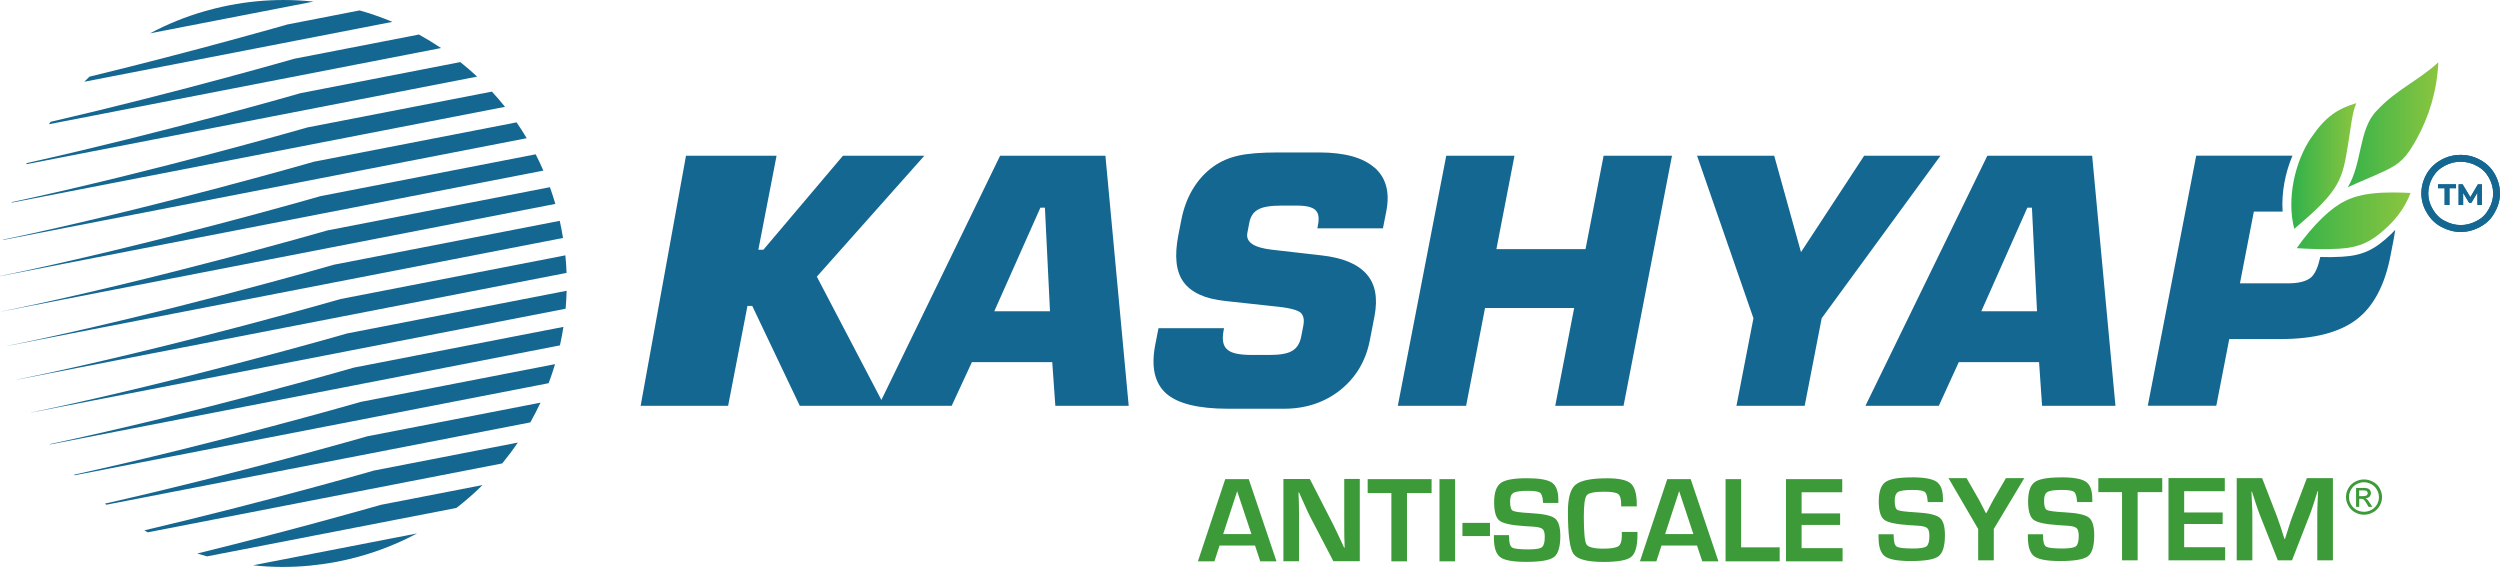
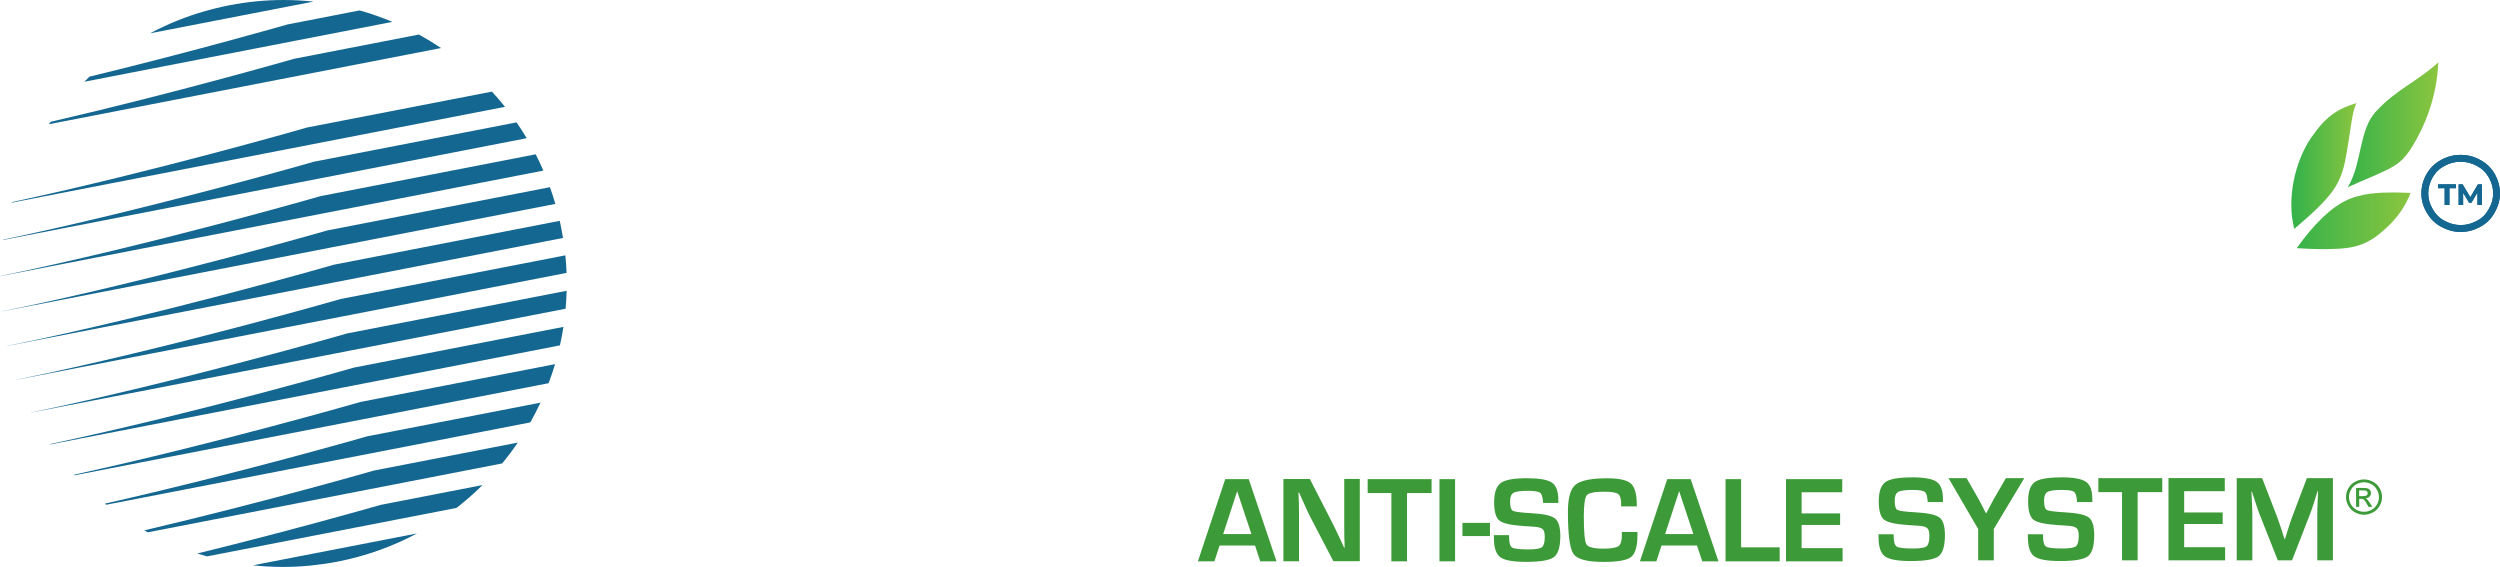
<svg xmlns="http://www.w3.org/2000/svg" xmlns:xlink="http://www.w3.org/1999/xlink" xml:space="preserve" width="42.333mm" height="9.599mm" version="1.1" style="shape-rendering:geometricPrecision; text-rendering:geometricPrecision; image-rendering:optimizeQuality; fill-rule:evenodd; clip-rule:evenodd" viewBox="0 0 364.91 82.74">
  <defs>
    <style type="text/css">
   
    .fil5 {fill:#3D9A38}
    .fil0 {fill:#146791}
    .fil1 {fill:#146791;fill-rule:nonzero}
    .fil4 {fill:url(#id0)}
    .fil2 {fill:url(#id1)}
    .fil3 {fill:url(#id2)}
   
  </style>
    <linearGradient id="id0" gradientUnits="userSpaceOnUse" x1="335.24" y1="32.19" x2="351.85" y2="32.19">
      <stop offset="0" style="stop-opacity:1; stop-color:#37B34A" />
      <stop offset="1" style="stop-opacity:1; stop-color:#8BC53F" />
    </linearGradient>
    <linearGradient id="id1" gradientUnits="userSpaceOnUse" xlink:href="#id0" x1="342.69" y1="18.21" x2="355.9" y2="18.21">
  </linearGradient>
    <linearGradient id="id2" gradientUnits="userSpaceOnUse" xlink:href="#id0" x1="335.11" y1="24.22" x2="343.94" y2="24.22">
  </linearGradient>
  </defs>
  <g id="Layer_x0020_1">
    <g id="_2858976469760">
      <path class="fil0" d="M21.87 4.87l23.89 -4.64c-1.44,-0.15 -2.89,-0.23 -4.36,-0.23l0 0c-2.62,0 -5.27,0.25 -7.93,0.77l0 0c-0.71,0.14 -1.42,0.29 -2.11,0.47l-1.43 0.38c-2.84,0.81 -5.53,1.91 -8.06,3.26z" />
      <path class="fil0" d="M12.3 11.93l44.98 -8.74c-1.56,-0.65 -3.16,-1.21 -4.79,-1.67l-10.54 2.05c0,0 -13.17,3.8 -28.89,7.62 -0.26,0.24 -0.51,0.49 -0.76,0.74z" />
      <path class="fil0" d="M7.14 18.13l57.24 -11.12c-1.05,-0.7 -2.13,-1.36 -3.24,-1.97l-18.22 3.54c0,0 -17.08,4.93 -35.54,9.2l-0.24 0.35z" />
-       <path class="fil0" d="M3.83 23.97l65.81 -12.79c-0.79,-0.74 -1.61,-1.45 -2.45,-2.12l-23.3 4.53c0,0 -19.92,5.75 -39.98,10.21l-0.08 0.17z" />
      <path class="fil0" d="M1.7 29.58l72.01 -13.99c-0.61,-0.77 -1.25,-1.51 -1.91,-2.22l-26.94 5.23c0,0 -22.06,6.37 -43.14,10.9l-0.02 0.08z" />
      <path class="fil0" d="M0.47 35.02l76.41 -14.85c-0.47,-0.79 -0.96,-1.56 -1.48,-2.31l-29.57 5.74c0,0 -23.64,6.83 -45.36,11.37l-0.01 0.04z" />
      <path class="fil0" d="M-0 40.31l79.31 -15.41c-0.35,-0.81 -0.72,-1.6 -1.12,-2.38l-31.38 6.1c0,0 -24.71,7.13 -46.81,11.67l0 0.02z" />
      <path class="fil0" d="M0.2 45.47l80.86 -15.71c-0.24,-0.83 -0.51,-1.64 -0.79,-2.44l-32.48 6.31c0,0 -25.29,7.3 -47.59,11.83l0 0.01z" />
      <path class="fil0" d="M1.01 50.5l81.17 -15.77c-0.07,-0.41 -0.14,-0.83 -0.22,-1.24l-0 -0.02c-0.08,-0.42 -0.17,-0.83 -0.26,-1.24l-32.94 6.4c0,0 -25.41,7.34 -47.75,11.86l0 0.01z" />
      <path class="fil0" d="M2.45 55.42l80.25 -15.59c-0.03,-0.85 -0.09,-1.71 -0.18,-2.56l-32.79 6.37c0,0 -25.07,7.24 -47.29,11.77l0.01 0.01z" />
      <path class="fil0" d="M4.52 60.22l78.04 -15.16c0.08,-0.87 0.12,-1.74 0.15,-2.62l-32.01 6.22c0,0 -24.25,7 -46.19,11.55l0.01 0.02z" />
      <path class="fil0" d="M7.31 64.87l74.42 -14.46c0.2,-0.89 0.37,-1.79 0.51,-2.7l-30.57 5.94c0,0 -22.95,6.63 -44.4,11.17l0.03 0.05z" />
      <path class="fil0" d="M10.9 69.37l69.18 -13.44c0.34,-0.91 0.66,-1.84 0.94,-2.78l-28.37 5.51c0,0 -21.16,6.11 -41.83,10.62l0.08 0.09z" />
      <path class="fil0" d="M15.52 73.67l61.89 -12.02c0.53,-0.94 1.02,-1.9 1.48,-2.88l-25.27 4.91c0,0 -18.82,5.43 -38.31,9.83l0.21 0.16z" />
      <path class="fil0" d="M21.56 77.7l51.75 -10.06c0.8,-0.98 1.56,-1.99 2.27,-3.04l-20.99 4.08c0,0 -15.86,4.58 -33.53,8.73 0.17,0.09 0.33,0.19 0.5,0.28z" />
      <path class="fil0" d="M30.21 81.21l36.41 -7.07c1.34,-1.04 2.62,-2.15 3.81,-3.34l-14.86 2.89c0,0 -12.01,3.47 -26.77,7.1 0.46,0.15 0.93,0.29 1.41,0.42z" />
      <path class="fil0" d="M36.93 82.51l23.94 -4.65c-3.56,1.9 -7.46,3.31 -11.62,4.12l0 0c-0.63,0.12 -1.27,0.23 -1.9,0.32l-2.11 0.26c-2.81,0.27 -5.59,0.25 -8.31,-0.05z" />
-       <path class="fil1" d="M119.22 40.39l15.7 -17.66 -11.88 0 -11.61 13.72 -0.74 0 2.66 -13.72 -13.22 0 -6.62 36.5 12.77 0 2.82 -14.58 0.7 0 6.94 14.58 12.35 0 -0.44 -0.85 -9.42 -18zm25.91 5.04l6.73 -15.12 0.66 0 0.74 15.12 -8.13 0zm16.21 -22.7l-15.36 0 -17.33 35.65 -0.41 0.85 10.67 0 2.95 -6.37 11.73 0 0.45 6.37 10.71 0 -3.4 -36.5zm39.29 1.75c-1.66,-1.48 -4.38,-2.23 -8.08,-2.23l-5.98 0c-2.54,0 -4.49,0.16 -5.83,0.47 -1.36,0.31 -2.55,0.82 -3.59,1.56 -1.22,0.86 -2.22,1.96 -3.02,3.28 -0.81,1.33 -1.37,2.85 -1.7,4.54l-0.44 2.26c-0.58,3.01 -0.35,5.27 0.76,6.8 1.11,1.52 3.12,2.46 6.07,2.77l7.92 0.86c1.69,0.19 2.72,0.51 3.12,0.86 0.4,0.39 0.55,1.01 0.38,1.87l-0.31 1.6c-0.2,1.02 -0.65,1.72 -1.35,2.11 -0.67,0.39 -1.75,0.58 -3.28,0.58l-2.5 0c-1.84,0 -3.04,-0.23 -3.64,-0.78 -0.64,-0.51 -0.81,-1.45 -0.56,-2.78l0.07 -0.35 -9.57 0 -0.49 2.5c-0.61,3.21 -0.05,5.55 1.61,7.03 1.66,1.48 4.69,2.23 9.03,2.23l8.17 0c3.21,0 5.96,-0.94 8.23,-2.74 2.27,-1.84 3.71,-4.22 4.3,-7.27l0.68 -3.51c0.5,-2.62 0.13,-4.69 -1.16,-6.13 -1.31,-1.49 -3.48,-2.39 -6.62,-2.74l-7.19 -0.82c-2.64,-0.31 -3.85,-1.09 -3.59,-2.46l0.29 -1.52c0.18,-0.9 0.61,-1.53 1.27,-1.88 0.66,-0.39 1.79,-0.58 3.39,-0.58l2.31 0c1.37,0 2.26,0.23 2.69,0.67 0.46,0.43 0.56,1.17 0.34,2.26l-0.07 0.39 9.57 0 0.49 -2.49c0.54,-2.78 -0.03,-4.89 -1.7,-6.37zm33.44 -1.75l-2.64 13.63 -13.01 0 2.64 -13.63 -9.96 0 -7.07 36.5 9.97 0 2.76 -14.27 13.01 0 -2.76 14.27 9.97 0 7.07 -36.5 -9.97 0zm38.03 0l-9.22 14.07 -3.91 -14.07 -11.26 0 8.23 23.72 -2.48 12.78 9.96 0 2.48 -12.78 17.34 -23.72 -11.14 0zm17.1 22.7l6.72 -15.12 0.67 0 0.74 15.12 -8.13 0zm16.2 -22.7l-15.32 0 -17.79 36.5 10.71 0 2.91 -6.37 11.72 0 0.44 6.37 10.71 0 -3.4 -36.5zm43.61 11.44c-2.38,2.29 -4.15,3.12 -7.13,3.3 -1.11,0.07 -2.16,0.08 -3.2,0.04 -0.32,1.45 -0.76,2.47 -1.36,2.99 -0.65,0.55 -1.77,0.86 -3.41,0.86l-6.96 0 2.03 -10.47 4.2 0c-0.19,-2.75 0.38,-5.68 1.44,-8.17l-14.05 0 -7.07 36.5 10 0 1.89 -9.73 7.46 0c4.89,0 8.58,-0.94 11.11,-2.85 2.47,-1.87 4.14,-5 4.97,-9.34l0.47 -2.42c0.09,-0.46 0.16,-0.91 0.22,-1.33 -0.2,0.22 -0.4,0.42 -0.61,0.62z" />
      <path class="fil2" d="M346.88 16.19c-2.61,2.7 -2.06,7.61 -4.18,11.13 1.8,-0.83 3.41,-1.45 5.21,-2.29l0 0c2.46,-1.13 3.31,-2.01 4.82,-4.72l0 0c1.84,-3.32 2.97,-7 3.18,-11.22 -2.9,2.69 -6.25,4.04 -9.02,7.1l0 0z" />
      <path class="fil3" d="M337.34 20.1c-2.37,3.49 -3.6,8.94 -2.46,13.31 5.54,-4.72 6.79,-6.41 7.53,-10.46l0 0c0.77,-4.21 0.84,-6.38 1.53,-7.9l0 0c-2.75,0.83 -4.51,1.98 -6.6,5.06l0 0z" />
      <path class="fil4" d="M346.21 28.24c-2.96,0.36 -4.86,1.29 -7.17,3.49l0 0c-1.4,1.34 -2.65,2.86 -3.8,4.49 2.01,0.12 4.01,0.22 6.23,0.08l0 0c2.99,-0.19 4.75,-1.02 7.13,-3.3l0 0c1.44,-1.39 2.56,-2.98 3.25,-4.84l0 0c-0.89,-0.04 -1.77,-0.07 -2.66,-0.07l0 0c-0.99,0 -1.99,0.04 -2.98,0.16l0 0z" />
      <path class="fil1" d="M359.18 23.11l0 0.5c0.81,0 1.57,0.18 2.32,0.59l0 0 0 0c0.78,0.4 1.34,0.94 1.77,1.69 0.43,0.75 0.64,1.55 0.64,2.34 -0,0.79 -0.21,1.55 -0.64,2.28l-0.01 0.01 -0 0.01c-0.4,0.74 -0.96,1.31 -1.73,1.7l-0 0 -0 0c-0.76,0.41 -1.53,0.62 -2.35,0.62 -0.82,0 -1.59,-0.21 -2.35,-0.62l-0.01 -0 0 0c-0.76,-0.4 -1.3,-0.96 -1.74,-1.72l-0 -0.01c-0.43,-0.72 -0.64,-1.48 -0.64,-2.28 0,-0.79 0.21,-1.59 0.64,-2.34 0.43,-0.74 0.99,-1.28 1.77,-1.69l0 -0 0 -0c0.75,-0.4 1.52,-0.59 2.32,-0.59l0 -0.5 0 -0.5c-0.96,0 -1.9,0.23 -2.8,0.71l0.24 0.44 -0.23 -0.44c-0.93,0.48 -1.66,1.18 -2.18,2.08 -0.51,0.89 -0.77,1.87 -0.77,2.84 -0,0.97 0.26,1.92 0.78,2.78l0.43 -0.25 -0.43 0.25c0.51,0.89 1.2,1.62 2.15,2.11l0.23 -0.44 -0.24 0.44c0.89,0.47 1.83,0.74 2.82,0.74 1,0 1.94,-0.26 2.83,-0.74l-0.24 -0.44 0.23 0.44c0.94,-0.48 1.67,-1.21 2.15,-2.12l-0.44 -0.24 0.43 0.25c0.51,-0.87 0.78,-1.81 0.78,-2.78 0,-0.97 -0.26,-1.94 -0.77,-2.84 -0.51,-0.9 -1.24,-1.6 -2.18,-2.08l-0.23 0.44 0.24 -0.44c-0.89,-0.48 -1.84,-0.71 -2.8,-0.71l0 0.5z" />
      <polygon class="fil1" points="356.83,27.47 355.86,27.47 355.86,26.9 358.49,26.9 358.49,27.47 357.53,27.47 357.53,29.92 356.83,29.92 " />
      <polygon class="fil1" points="361.62,29.92 361.61,28.11 360.73,29.6 360.41,29.6 359.53,28.15 359.53,29.92 358.87,29.92 358.87,26.9 359.45,26.9 360.58,28.78 361.69,26.9 362.27,26.9 362.27,29.92 " />
      <path class="fil1" d="M359.18 23.11l0 0.5c0.81,0 1.57,0.18 2.32,0.59l0 0 0 0c0.78,0.4 1.34,0.94 1.77,1.69 0.43,0.75 0.64,1.55 0.64,2.34 -0,0.79 -0.21,1.55 -0.64,2.28l-0.01 0.01 -0 0.01c-0.4,0.74 -0.96,1.31 -1.73,1.7l-0 0 -0 0c-0.76,0.41 -1.53,0.62 -2.35,0.62 -0.82,0 -1.59,-0.21 -2.35,-0.62l-0.01 -0 0 0c-0.76,-0.4 -1.3,-0.96 -1.74,-1.72l-0 -0.01c-0.43,-0.72 -0.64,-1.48 -0.64,-2.28 0,-0.79 0.21,-1.59 0.64,-2.34 0.43,-0.74 0.99,-1.28 1.77,-1.69l0 -0 0 -0c0.75,-0.4 1.52,-0.59 2.32,-0.59l0 -0.5 0 -0.5c-0.96,0 -1.9,0.23 -2.8,0.71l0.24 0.44 -0.23 -0.44c-0.93,0.48 -1.66,1.18 -2.18,2.08 -0.51,0.89 -0.77,1.87 -0.77,2.84 -0,0.97 0.26,1.92 0.78,2.78l0.43 -0.25 -0.43 0.25c0.51,0.89 1.2,1.62 2.15,2.11l0.23 -0.44 -0.24 0.44c0.89,0.47 1.83,0.74 2.82,0.74 1,0 1.94,-0.26 2.83,-0.74l-0.24 -0.44 0.23 0.44c0.94,-0.48 1.67,-1.21 2.15,-2.12l-0.44 -0.24 0.43 0.25c0.51,-0.87 0.78,-1.81 0.78,-2.78 0,-0.97 -0.26,-1.94 -0.77,-2.84 -0.51,-0.9 -1.24,-1.6 -2.18,-2.08l-0.23 0.44 0.24 -0.44c-0.89,-0.48 -1.84,-0.71 -2.8,-0.71l0 0.5z" />
      <polygon class="fil1" points="356.83,27.47 355.86,27.47 355.86,26.9 358.49,26.9 358.49,27.47 357.53,27.47 357.53,29.92 356.83,29.92 " />
      <polygon class="fil1" points="361.62,29.92 361.61,28.11 360.73,29.6 360.41,29.6 359.53,28.15 359.53,29.92 358.87,29.92 358.87,26.9 359.45,26.9 360.58,28.78 361.69,26.9 362.27,26.9 362.27,29.92 " />
      <path class="fil5" d="M300.87 69.68l-0.08 0 -0.09 0c-1.86,0.01 -3.1,0.24 -3.72,0.7 -0.63,0.47 -0.95,1.4 -0.95,2.8l0 0c0,1.37 0.26,2.27 0.79,2.68l0 0c0.53,0.41 1.74,0.67 3.64,0.79l0 0 1.26 0.08c0.71,0.04 1.17,0.16 1.38,0.35l0 0c0.22,0.19 0.32,0.57 0.32,1.15l0 0c0,0.79 -0.14,1.29 -0.42,1.51l0 0c-0.28,0.21 -0.93,0.32 -1.95,0.32l0 0c-1.31,0 -2.11,-0.09 -2.4,-0.28l0 0c-0.29,-0.19 -0.44,-0.7 -0.44,-1.54l0 0 -0.01 -0.26 -2.21 0 0.01 0.44c0,1.39 0.31,2.32 0.93,2.78l0 0c0.62,0.46 1.87,0.69 3.76,0.69l0 0c2.1,0 3.45,-0.23 4.07,-0.7l0 0c0.62,-0.47 0.92,-1.49 0.92,-3.09l0 0c0,-1.29 -0.26,-2.15 -0.78,-2.56l0 0c-0.53,-0.41 -1.68,-0.66 -3.47,-0.76l0 0c-1.51,-0.08 -2.4,-0.2 -2.67,-0.35l0 0c-0.27,-0.15 -0.4,-0.6 -0.4,-1.36l0 0c0,-0.64 0.16,-1.06 0.49,-1.26l0 0c0.33,-0.2 1.03,-0.3 2.12,-0.3l0 0c0.91,0 1.49,0.09 1.74,0.26l0 0c0.24,0.17 0.39,0.59 0.45,1.27l0 0c0,0.05 0.01,0.13 0.02,0.24l0 0 2.22 0 0 -0.46c0,-1.25 -0.31,-2.08 -0.94,-2.51l0 0c-0.62,-0.42 -1.81,-0.64 -3.56,-0.64zm-21.8 0l-0.08 0 -0.09 0c-1.86,0.01 -3.1,0.24 -3.72,0.7 -0.63,0.47 -0.95,1.4 -0.95,2.8l0 0c0,1.37 0.26,2.27 0.79,2.68l0 0c0.53,0.41 1.74,0.67 3.64,0.79l0 0 1.26 0.08c0.71,0.04 1.17,0.16 1.38,0.35l0 0c0.22,0.19 0.32,0.57 0.32,1.15l0 0c0,0.79 -0.14,1.29 -0.42,1.51l0 0c-0.28,0.21 -0.93,0.32 -1.95,0.32l0 0c-1.31,0 -2.11,-0.09 -2.4,-0.28l0 0c-0.29,-0.19 -0.44,-0.7 -0.44,-1.54l0 0 -0.01 -0.26 -2.21 0 0.01 0.44c0,1.39 0.31,2.32 0.93,2.78l0 0c0.62,0.46 1.87,0.69 3.76,0.69l0 0c2.1,0 3.45,-0.23 4.07,-0.7l0 0c0.62,-0.47 0.93,-1.49 0.93,-3.09l0 0c0,-1.29 -0.26,-2.15 -0.79,-2.56l0 0c-0.53,-0.41 -1.68,-0.66 -3.47,-0.76l0 0c-1.51,-0.08 -2.4,-0.2 -2.67,-0.35l0 0c-0.27,-0.15 -0.4,-0.6 -0.4,-1.36l0 0c0,-0.64 0.16,-1.06 0.49,-1.26l0 0c0.33,-0.2 1.03,-0.3 2.12,-0.3l0 0c0.91,0 1.49,0.09 1.74,0.26l0 0c0.25,0.17 0.39,0.59 0.45,1.27l0 0c0,0.05 0.01,0.13 0.02,0.24l0 0 2.22 0 0 -0.46c0,-1.25 -0.31,-2.08 -0.94,-2.51l0 0c-0.62,-0.42 -1.81,-0.64 -3.56,-0.64zm57.65 0.11l-2.11 5.57c-0.16,0.4 -0.34,0.95 -0.56,1.65l0 0 -0.26 0.82 -0.26 0.83 -0.08 0 -0.27 -0.83 -0.26 -0.83c-0.24,-0.72 -0.44,-1.27 -0.58,-1.66l0 0 -2.15 -5.55 -3.71 0 0 12 2.28 0 0 -6.54c0,-0.48 -0.01,-1.07 -0.05,-1.75l0 0 -0.04 -0.88 -0.04 -0.87 0.07 0 0.27 0.82 0.27 0.84c0.24,0.74 0.44,1.29 0.58,1.66l0 0 2.66 6.72 2.07 0 2.64 -6.77c0.14,-0.35 0.32,-0.91 0.57,-1.66l0 0 0.26 -0.84 0.27 -0.83 0.07 0 -0.04 0.89 -0.04 0.89c-0.03,0.67 -0.04,1.26 -0.04,1.78l0 0 0 6.54 2.28 0 0 -12 -3.79 0zm-20.2 0l0 12 8.27 0 0 -1.92 -5.98 0 0 -3.39 5.62 0 0 -1.68 -5.62 0 0 -3.1 5.93 0 0 -1.92 -8.21 0zm-10.24 0l0 2.04 3.46 0 0 9.96 2.28 0 0 -9.96 3.59 0 0 -2.04 -9.33 0zm-13.49 0l-1.83 3.16c-0.13,0.22 -0.3,0.54 -0.52,0.98l0 0 -0.25 0.49 -0.26 0.48 -0.06 0 -0.25 -0.48 -0.25 -0.49c-0.24,-0.47 -0.41,-0.8 -0.51,-0.98l0 0 -1.81 -3.16 -2.64 0 4.33 7.42 0 4.58 2.28 0 0 -4.58 4.45 -7.42 -2.67 0zm-62.82 0.96c-0.74,0.62 -1.11,1.93 -1.11,3.91l0 0c0,3.36 0.27,5.43 0.82,6.2l0 0c0.54,0.77 2,1.16 4.37,1.16l0 0c2.08,0 3.43,-0.24 4.04,-0.73l0 0c0.61,-0.49 0.92,-1.57 0.92,-3.24l0 0 0 -0.41 -2.29 0 0.01 0.53c0,0.8 -0.17,1.32 -0.5,1.55l0 0c-0.34,0.23 -1.07,0.36 -2.2,0.36l0 0c-1.39,0 -2.22,-0.21 -2.47,-0.63l0 0c-0.25,-0.42 -0.38,-1.78 -0.38,-4.08l0 0c0,-1.7 0.14,-2.73 0.43,-3.08l0 0c0.28,-0.35 1.13,-0.52 2.54,-0.52l0 0c1.06,0 1.73,0.11 2.03,0.33l0 0c0.3,0.22 0.45,0.72 0.45,1.5l0 0 0 0.31 2.28 0 -0 -0.27c0,-1.52 -0.29,-2.54 -0.86,-3.06l0 0c-0.57,-0.51 -1.72,-0.77 -3.43,-0.77l0 0c-2.35,0 -3.89,0.31 -4.63,0.93zm-10.93 -0.23c-0.63,0.46 -0.95,1.4 -0.95,2.8l0 0c0,1.37 0.26,2.27 0.79,2.68l0 0c0.53,0.41 1.74,0.67 3.64,0.79l0 0 1.26 0.08c0.71,0.04 1.17,0.16 1.38,0.35l0 0c0.22,0.18 0.32,0.57 0.32,1.15l0 0c0,0.78 -0.14,1.28 -0.42,1.5l0 0c-0.28,0.22 -0.93,0.32 -1.95,0.32l0 0c-1.31,0 -2.11,-0.09 -2.4,-0.28l0 0c-0.29,-0.19 -0.44,-0.7 -0.44,-1.54l0 0 -0.01 -0.26 -2.21 0 0.01 0.44c0,1.39 0.31,2.32 0.93,2.78l0 0c0.62,0.46 1.87,0.68 3.76,0.68l0 0c2.1,0 3.45,-0.23 4.07,-0.7l0 0c0.62,-0.47 0.93,-1.49 0.93,-3.09l0 0c0,-1.29 -0.26,-2.15 -0.79,-2.56l0 0c-0.53,-0.41 -1.68,-0.66 -3.47,-0.76l0 0c-1.51,-0.08 -2.4,-0.2 -2.67,-0.35l0 0c-0.27,-0.15 -0.4,-0.6 -0.4,-1.36l0 0c0,-0.64 0.16,-1.06 0.49,-1.25l0 0c0.33,-0.2 1.04,-0.3 2.12,-0.3l0 0c0.91,0 1.49,0.09 1.74,0.26l0 0c0.25,0.17 0.39,0.59 0.45,1.27l0 0c0,0.05 0.01,0.13 0.02,0.24l0 0 2.22 0 0 -0.46c0,-1.25 -0.31,-2.08 -0.94,-2.51l0 0c-0.63,-0.43 -1.84,-0.64 -3.65,-0.64l0 0c-1.91,0 -3.18,0.23 -3.82,0.7zm41.65 -0.59l0 12 8.26 0 0 -1.92 -5.98 0 0 -3.39 5.62 0 0 -1.68 -5.62 0 0 -3.09 5.93 0 0 -1.92 -8.21 0zm-8.82 0l0 12 7.9 0 0 -2.04 -5.63 0 0 -9.96 -2.28 0zm-8.51 0l-3.99 12 2.4 0 0.75 -2.3 5.18 0 0.77 2.3 2.36 0 -4.05 -12 -3.42 0zm1.74 1.77l2.07 6.25 -4.12 0 2.04 -6.25zm-34.99 10.23l2.28 0 0 -12 -2.28 0 0 12zm-10.48 -12l0 2.04 3.46 0 0 9.96 2.28 0 0 -9.96 3.59 0 0 -2.04 -9.33 0zm-3.42 0l0 6.91 0.01 1.55 0.03 0.77 0.02 0.77 -0.08 0 -0.46 -0.99 -0.46 -0.98c-0.36,-0.77 -0.68,-1.42 -0.96,-1.96l0 0 -3.12 -6.08 -3.86 0 0 12 2.28 0 0 -6.88 -0.02 -1.58 -0.03 -0.78 -0.03 -0.79 0.09 0 0.38 0.86 0.39 0.86c0.36,0.82 0.63,1.39 0.8,1.72l0 0 3.43 6.58 3.86 0 0 -12 -2.28 0zm-17.37 0l-3.99 12 2.41 0 0.75 -2.3 5.18 0 0.76 2.3 2.37 0 -4.05 -12 -3.42 0zm1.74 1.77l2.08 6.25 -4.12 0 2.04 -6.25zm163.19 -1.39c-0.43,0.22 -0.75,0.53 -0.99,0.95l0 0c-0.24,0.41 -0.35,0.86 -0.35,1.3l0 0c0,0.44 0.12,0.87 0.35,1.27l0 0c0.24,0.41 0.55,0.74 0.98,0.96l0 0c0.41,0.22 0.84,0.34 1.3,0.34l0 0c0.46,0 0.89,-0.12 1.3,-0.34l0 0c0.43,-0.22 0.75,-0.55 0.98,-0.96l0 0c0.24,-0.4 0.35,-0.83 0.35,-1.27l0 0c0,-0.44 -0.12,-0.89 -0.35,-1.3l0 0c-0.24,-0.42 -0.56,-0.73 -0.99,-0.95l0 0c-0.41,-0.22 -0.84,-0.33 -1.29,-0.33l0 0c-0.44,0 -0.87,0.1 -1.29,0.33zm0.19 4.11c-0.34,-0.19 -0.61,-0.46 -0.81,-0.8l0 0c-0.19,-0.34 -0.28,-0.7 -0.28,-1.07l0 0c0,-0.37 0.09,-0.74 0.29,-1.08l0 0c0.19,-0.34 0.47,-0.61 0.81,-0.8l0 0c0.36,-0.18 0.71,-0.28 1.08,-0.28l0 0c0.37,0 0.72,0.1 1.08,0.28l0 0c0.34,0.19 0.62,0.46 0.81,0.8l0 0c0.19,0.34 0.3,0.71 0.3,1.08l0 0c0,0.37 -0.09,0.72 -0.28,1.07l0 0c-0.19,0.34 -0.47,0.61 -0.81,0.8l0 0c-0.36,0.19 -0.71,0.28 -1.09,0.28l0 0c-0.39,0 -0.74,-0.09 -1.1,-0.28zm-0.06 -3.21l0 2.77 0.46 0 0 -1.17 0.27 0c0.16,0 0.28,0.03 0.37,0.09l0 0c0.12,0.09 0.28,0.3 0.47,0.65l0 0 0.25 0.43 0.56 0 -0.35 -0.53c-0.16,-0.26 -0.3,-0.44 -0.42,-0.56l0 0c-0.06,-0.06 -0.13,-0.1 -0.24,-0.15l0 0c0.24,-0.02 0.44,-0.1 0.59,-0.25l0 0c0.15,-0.15 0.21,-0.33 0.21,-0.53l0 0c0,-0.13 -0.03,-0.27 -0.12,-0.4l0 0c-0.09,-0.13 -0.21,-0.22 -0.36,-0.27l0 0c-0.16,-0.06 -0.4,-0.07 -0.72,-0.07l0 0 -0.98 0zm0.46 0.37l0.52 0c0.22,0 0.37,0.02 0.46,0.04l0 0c0.09,0.03 0.15,0.09 0.19,0.15l0 0c0.04,0.06 0.07,0.13 0.07,0.22l0 0c0,0.13 -0.06,0.24 -0.15,0.31l0 0c-0.1,0.07 -0.28,0.12 -0.55,0.12l0 0 -0.55 0 0 -0.84zm-130.9 6.66l4.02 0 0 -1.92 -4.02 0 0 1.92z" />
    </g>
  </g>
</svg>